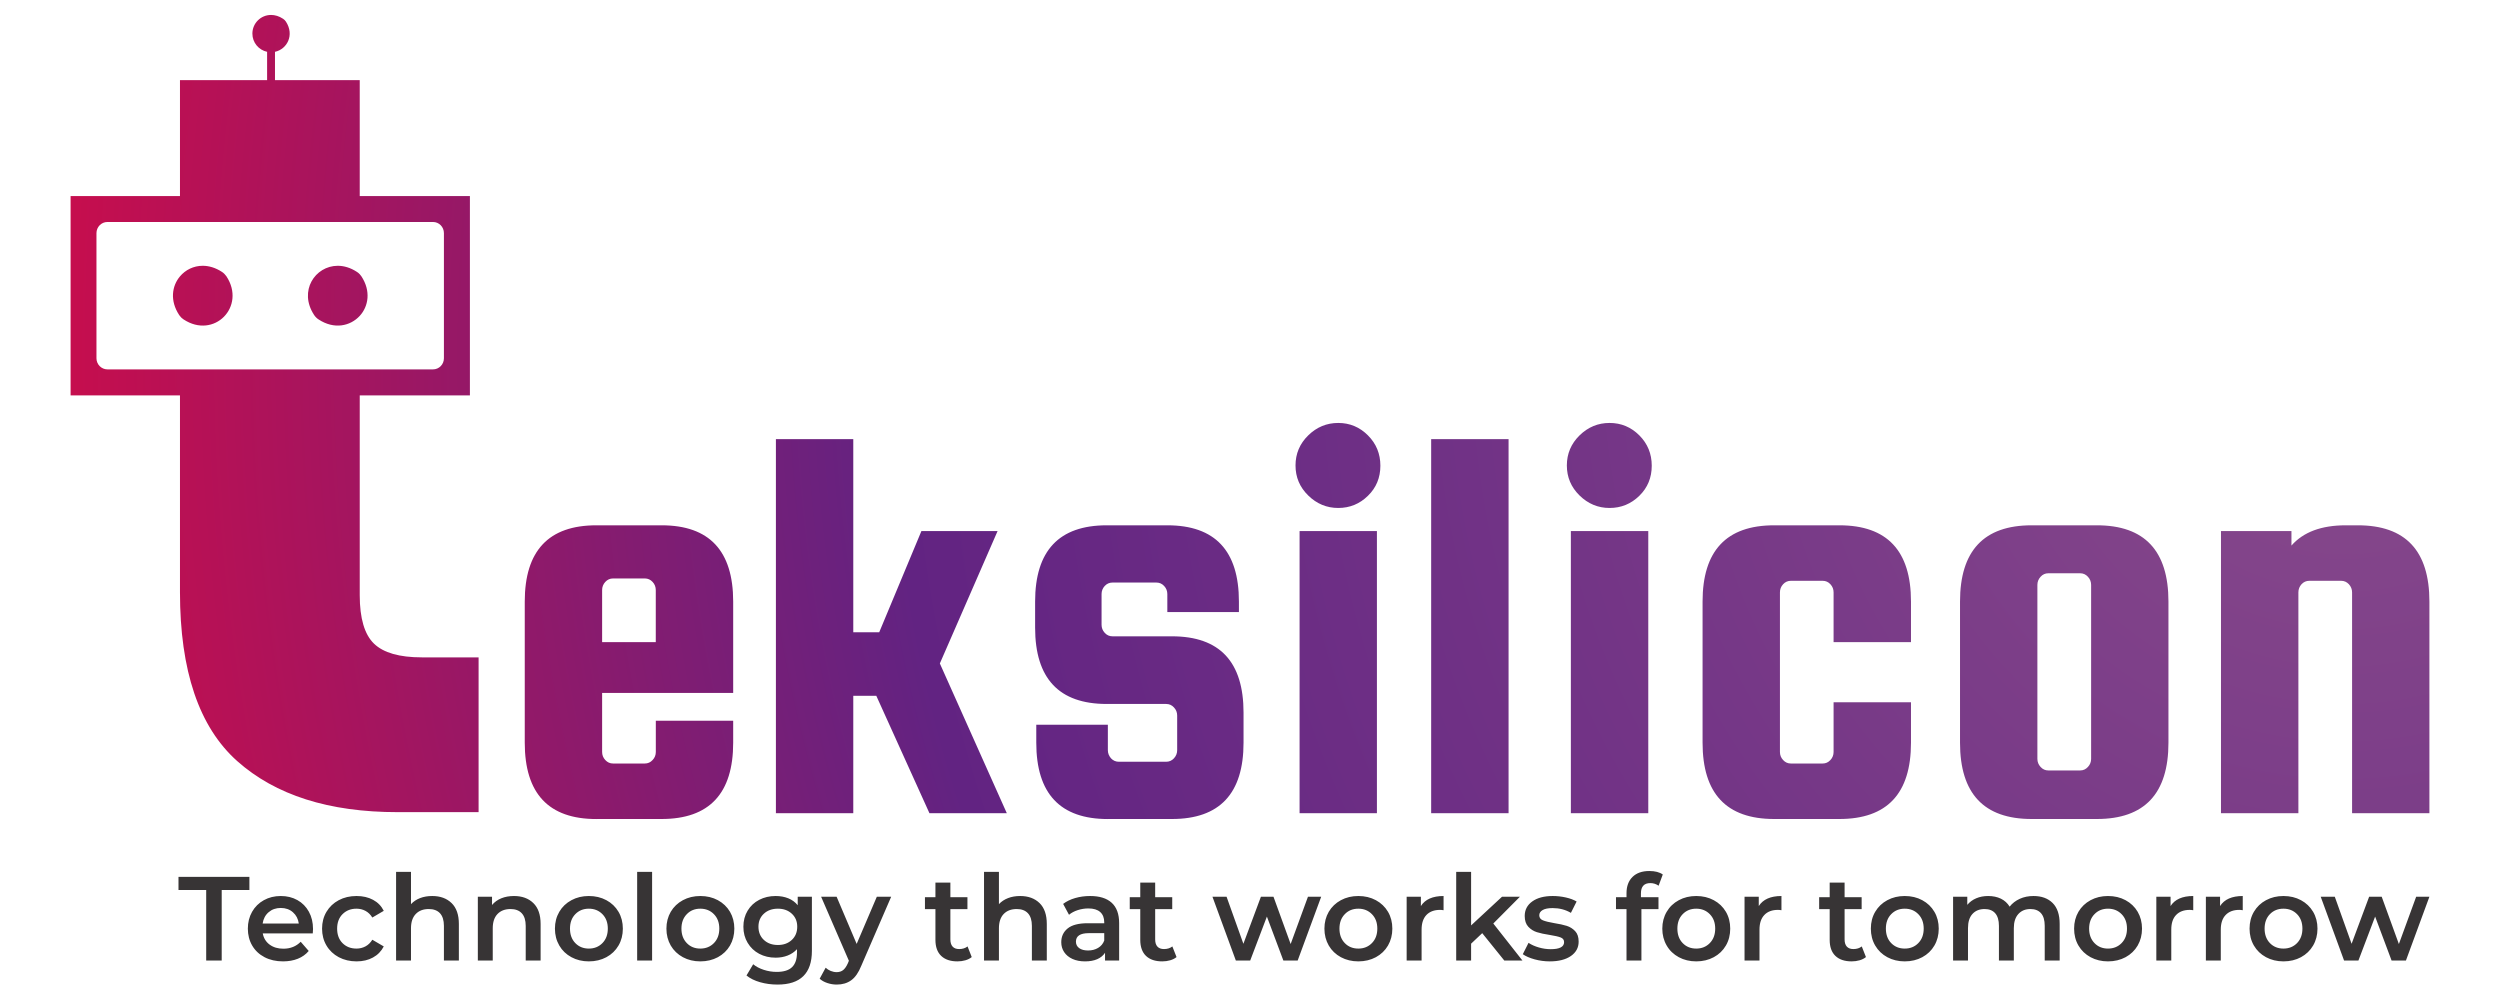
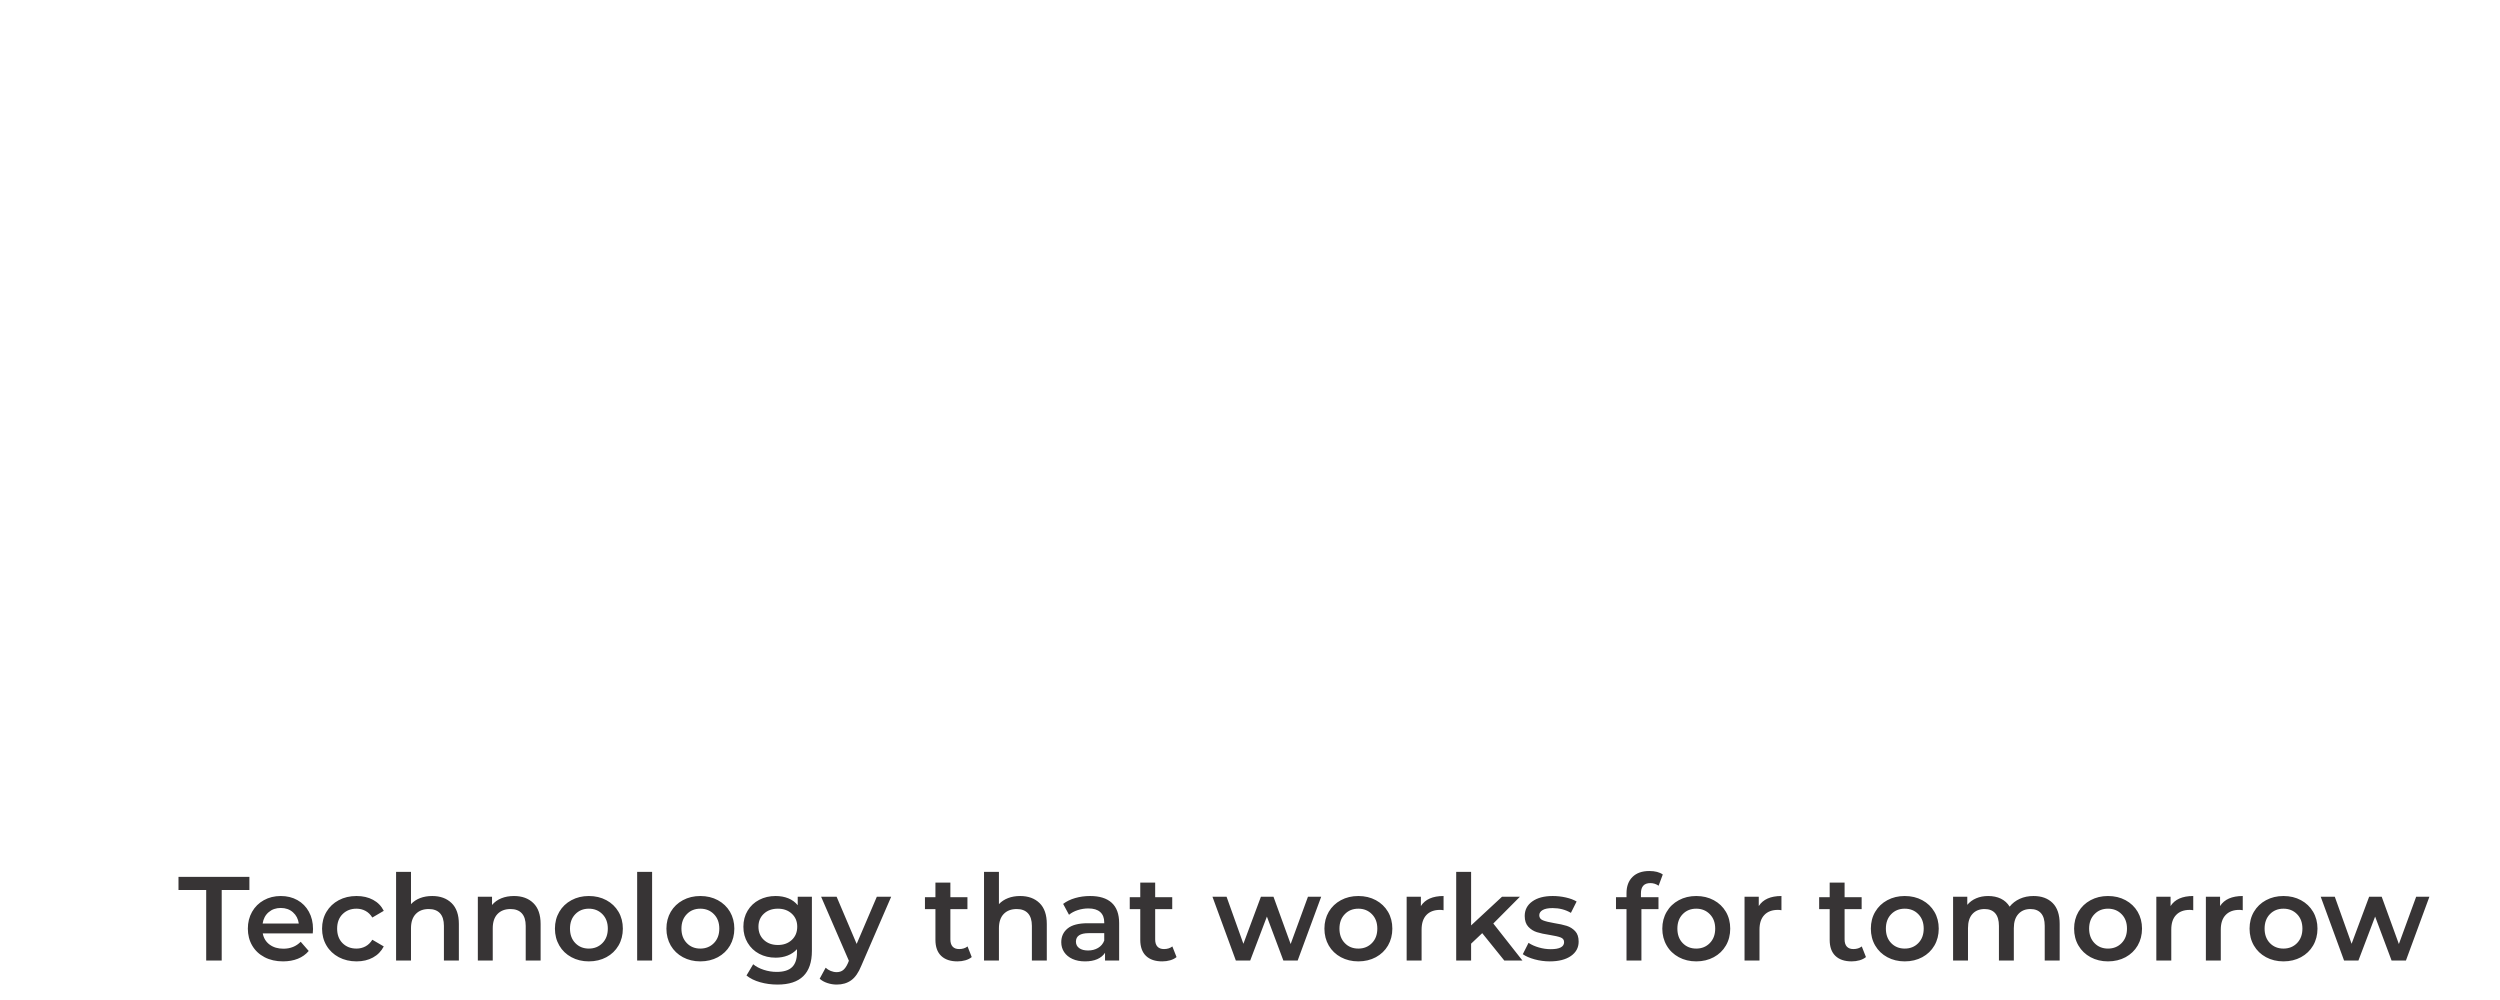
<svg xmlns="http://www.w3.org/2000/svg" width="245px" height="98px" viewBox="0 0 244 98" version="1.1">
  <defs>
    <radialGradient id="radial0" gradientUnits="userSpaceOnUse" cx="9925.46" cy="1383.46" fx="9925.46" fy="1383.46" r="5127.56" gradientTransform="matrix(-0.048,0.012,0.012,0.048,689.056,-150.708)">
      <stop offset="0" style="stop-color:rgb(16.078%,54.902%,85.098%);stop-opacity:1;" />
      <stop offset="0.012" style="stop-color:rgb(52.941%,28.627%,54.51%);stop-opacity:1;" />
      <stop offset="0.561" style="stop-color:rgb(38.431%,13.725%,50.98%);stop-opacity:1;" />
      <stop offset="0.98" style="stop-color:rgb(89.804%,2.745%,23.922%);stop-opacity:1;" />
      <stop offset="1" style="stop-color:rgb(89.804%,2.745%,23.922%);stop-opacity:1;" />
    </radialGradient>
  </defs>
  <g id="surface1">
    <path style=" stroke:none;fill-rule:nonzero;fill:rgb(21.569%,20.392%,20.784%);fill-opacity:1;" d="M 19.707 87.223 L 16.992 87.223 L 16.992 85.934 L 23.941 85.934 L 23.941 87.223 L 21.227 87.223 L 21.227 94.133 L 19.707 94.133 Z M 30.176 91.039 C 30.176 91.141 30.168 91.285 30.152 91.473 L 25.25 91.473 C 25.336 91.934 25.559 92.301 25.922 92.57 C 26.285 92.84 26.734 92.973 27.273 92.973 C 27.961 92.973 28.523 92.746 28.969 92.293 L 29.754 93.195 C 29.473 93.531 29.117 93.785 28.688 93.957 C 28.258 94.129 27.777 94.215 27.238 94.215 C 26.551 94.215 25.949 94.078 25.426 93.805 C 24.902 93.531 24.5 93.152 24.215 92.664 C 23.93 92.176 23.789 91.621 23.789 91.008 C 23.789 90.398 23.926 89.848 24.203 89.359 C 24.48 88.871 24.863 88.492 25.355 88.219 C 25.848 87.945 26.398 87.809 27.016 87.809 C 27.625 87.809 28.168 87.941 28.648 88.211 C 29.129 88.48 29.5 88.859 29.77 89.348 C 30.039 89.836 30.176 90.402 30.176 91.043 Z M 27.016 88.98 C 26.547 88.98 26.152 89.117 25.828 89.395 C 25.504 89.672 25.309 90.043 25.238 90.504 L 28.781 90.504 C 28.719 90.051 28.527 89.684 28.207 89.402 C 27.891 89.121 27.492 88.98 27.016 88.98 Z M 34.445 94.215 C 33.797 94.215 33.215 94.078 32.699 93.805 C 32.188 93.531 31.785 93.152 31.496 92.664 C 31.207 92.176 31.062 91.621 31.062 91.008 C 31.062 90.391 31.207 89.84 31.496 89.355 C 31.785 88.871 32.184 88.492 32.695 88.219 C 33.207 87.945 33.789 87.809 34.445 87.809 C 35.059 87.809 35.598 87.934 36.062 88.184 C 36.527 88.434 36.875 88.793 37.109 89.262 L 35.988 89.918 C 35.809 89.629 35.586 89.41 35.316 89.266 C 35.047 89.121 34.75 89.051 34.434 89.051 C 33.887 89.051 33.434 89.227 33.074 89.582 C 32.715 89.938 32.539 90.414 32.539 91.008 C 32.539 91.598 32.715 92.074 33.07 92.43 C 33.426 92.785 33.879 92.961 34.434 92.961 C 34.75 92.961 35.047 92.891 35.316 92.746 C 35.586 92.602 35.809 92.383 35.988 92.094 L 37.109 92.75 C 36.867 93.219 36.516 93.582 36.051 93.836 C 35.59 94.09 35.051 94.215 34.445 94.215 Z M 41.859 87.809 C 42.648 87.809 43.277 88.039 43.754 88.5 C 44.23 88.961 44.469 89.645 44.469 90.551 L 44.469 94.133 L 43.004 94.133 L 43.004 90.738 C 43.004 90.191 42.875 89.777 42.621 89.5 C 42.363 89.223 41.996 89.086 41.52 89.086 C 40.98 89.086 40.559 89.246 40.246 89.57 C 39.934 89.895 39.777 90.363 39.777 90.973 L 39.777 94.133 L 38.316 94.133 L 38.316 85.441 L 39.777 85.441 L 39.777 88.605 C 40.02 88.348 40.316 88.148 40.672 88.012 C 41.027 87.875 41.422 87.809 41.859 87.809 Z M 49.871 87.809 C 50.66 87.809 51.293 88.039 51.766 88.5 C 52.242 88.961 52.48 89.645 52.48 90.551 L 52.48 94.133 L 51.02 94.133 L 51.02 90.738 C 51.02 90.191 50.891 89.777 50.633 89.5 C 50.375 89.223 50.008 89.086 49.531 89.086 C 48.996 89.086 48.57 89.246 48.258 89.57 C 47.945 89.895 47.789 90.363 47.789 90.973 L 47.789 94.133 L 46.328 94.133 L 46.328 87.879 L 47.719 87.879 L 47.719 88.688 C 47.961 88.398 48.266 88.18 48.633 88.031 C 49 87.883 49.41 87.809 49.871 87.809 Z M 57.207 94.215 C 56.574 94.215 56.004 94.078 55.5 93.805 C 54.992 93.531 54.594 93.152 54.312 92.664 C 54.027 92.176 53.883 91.621 53.883 91.008 C 53.883 90.391 54.027 89.84 54.312 89.355 C 54.594 88.871 54.992 88.492 55.5 88.219 C 56.004 87.945 56.574 87.809 57.207 87.809 C 57.844 87.809 58.418 87.945 58.926 88.219 C 59.434 88.492 59.828 88.871 60.113 89.355 C 60.398 89.84 60.539 90.391 60.539 91.008 C 60.539 91.621 60.398 92.176 60.113 92.664 C 59.828 93.152 59.434 93.531 58.926 93.805 C 58.418 94.078 57.844 94.215 57.207 94.215 Z M 57.207 92.961 C 57.742 92.961 58.188 92.781 58.539 92.422 C 58.891 92.062 59.066 91.59 59.066 91.004 C 59.066 90.418 58.891 89.949 58.539 89.59 C 58.188 89.23 57.742 89.051 57.207 89.051 C 56.668 89.051 56.227 89.23 55.879 89.59 C 55.531 89.949 55.359 90.418 55.359 91.004 C 55.359 91.59 55.531 92.062 55.879 92.422 C 56.227 92.781 56.668 92.961 57.207 92.961 Z M 61.941 85.441 L 63.406 85.441 L 63.406 94.133 L 61.941 94.133 Z M 68.129 94.215 C 67.5 94.215 66.93 94.078 66.422 93.805 C 65.918 93.531 65.52 93.152 65.234 92.664 C 64.953 92.176 64.809 91.621 64.809 91.008 C 64.809 90.391 64.953 89.84 65.234 89.355 C 65.52 88.871 65.918 88.492 66.422 88.219 C 66.93 87.945 67.5 87.809 68.129 87.809 C 68.77 87.809 69.344 87.945 69.852 88.219 C 70.355 88.492 70.754 88.871 71.039 89.355 C 71.32 89.84 71.465 90.391 71.465 91.008 C 71.465 91.621 71.32 92.176 71.039 92.664 C 70.754 93.152 70.355 93.531 69.852 93.805 C 69.344 94.078 68.77 94.215 68.129 94.215 Z M 68.129 92.961 C 68.668 92.961 69.113 92.781 69.465 92.422 C 69.816 92.062 69.992 91.59 69.992 91.004 C 69.992 90.418 69.816 89.949 69.465 89.59 C 69.113 89.23 68.668 89.051 68.129 89.051 C 67.594 89.051 67.148 89.23 66.805 89.59 C 66.457 89.949 66.281 90.418 66.281 91.004 C 66.281 91.59 66.457 92.062 66.805 92.422 C 67.148 92.781 67.594 92.961 68.129 92.961 Z M 79.066 87.879 L 79.066 93.184 C 79.066 95.387 77.945 96.488 75.699 96.488 C 75.098 96.488 74.527 96.41 73.992 96.258 C 73.453 96.105 73.008 95.887 72.656 95.598 L 73.312 94.496 C 73.586 94.723 73.93 94.906 74.348 95.043 C 74.766 95.18 75.188 95.246 75.617 95.246 C 76.305 95.246 76.805 95.09 77.125 94.777 C 77.445 94.465 77.605 93.988 77.605 93.348 L 77.605 93.02 C 77.355 93.293 77.051 93.5 76.691 93.641 C 76.336 93.781 75.941 93.852 75.512 93.852 C 74.918 93.852 74.383 93.727 73.902 93.473 C 73.422 93.219 73.047 92.859 72.77 92.398 C 72.492 91.938 72.352 91.414 72.352 90.82 C 72.352 90.227 72.492 89.699 72.77 89.242 C 73.047 88.785 73.422 88.434 73.902 88.184 C 74.383 87.934 74.918 87.809 75.512 87.809 C 75.965 87.809 76.375 87.883 76.746 88.031 C 77.117 88.18 77.426 88.406 77.676 88.711 L 77.676 87.879 Z M 75.734 92.609 C 76.289 92.609 76.742 92.445 77.098 92.113 C 77.453 91.781 77.629 91.348 77.629 90.816 C 77.629 90.297 77.453 89.871 77.098 89.543 C 76.742 89.215 76.289 89.051 75.734 89.051 C 75.172 89.051 74.715 89.215 74.359 89.543 C 74.004 89.871 73.828 90.297 73.828 90.816 C 73.828 91.348 74.004 91.781 74.359 92.113 C 74.715 92.445 75.172 92.609 75.734 92.609 Z M 86.836 87.879 L 83.91 94.637 C 83.637 95.316 83.305 95.793 82.914 96.07 C 82.527 96.348 82.055 96.488 81.5 96.488 C 81.188 96.488 80.879 96.438 80.578 96.336 C 80.273 96.234 80.023 96.094 79.828 95.914 L 80.414 94.836 C 80.555 94.969 80.719 95.074 80.91 95.152 C 81.102 95.23 81.293 95.27 81.488 95.27 C 81.746 95.27 81.957 95.203 82.125 95.07 C 82.293 94.938 82.449 94.715 82.59 94.402 L 82.691 94.156 L 79.969 87.879 L 81.488 87.879 L 83.453 92.504 L 85.43 87.879 Z M 94.73 93.793 C 94.559 93.934 94.348 94.039 94.105 94.109 C 93.859 94.18 93.598 94.215 93.324 94.215 C 92.641 94.215 92.109 94.035 91.734 93.676 C 91.359 93.316 91.172 92.793 91.172 92.105 L 91.172 89.098 L 90.145 89.098 L 90.145 87.926 L 91.172 87.926 L 91.172 86.496 L 92.637 86.496 L 92.637 87.926 L 94.309 87.926 L 94.309 89.098 L 92.637 89.098 L 92.637 92.07 C 92.637 92.375 92.711 92.609 92.859 92.77 C 93.004 92.93 93.219 93.008 93.5 93.008 C 93.828 93.008 94.102 92.922 94.32 92.75 Z M 99.477 87.809 C 100.266 87.809 100.898 88.039 101.375 88.5 C 101.848 88.961 102.086 89.645 102.086 90.551 L 102.086 94.133 L 100.625 94.133 L 100.625 90.738 C 100.625 90.191 100.496 89.777 100.238 89.5 C 99.98 89.223 99.613 89.086 99.141 89.086 C 98.602 89.086 98.176 89.246 97.863 89.57 C 97.551 89.895 97.395 90.363 97.395 90.973 L 97.395 94.133 L 95.934 94.133 L 95.934 85.441 L 97.395 85.441 L 97.395 88.605 C 97.637 88.348 97.938 88.148 98.293 88.012 C 98.645 87.875 99.043 87.809 99.477 87.809 Z M 106.332 87.809 C 107.254 87.809 107.957 88.027 108.445 88.469 C 108.93 88.91 109.176 89.578 109.176 90.469 L 109.176 94.133 L 107.793 94.133 L 107.793 93.371 C 107.617 93.645 107.359 93.855 107.027 94 C 106.695 94.145 106.297 94.215 105.828 94.215 C 105.363 94.215 104.953 94.137 104.602 93.977 C 104.25 93.816 103.98 93.594 103.789 93.309 C 103.598 93.023 103.504 92.699 103.504 92.34 C 103.504 91.777 103.711 91.328 104.129 90.988 C 104.547 90.648 105.203 90.477 106.098 90.477 L 107.715 90.477 L 107.715 90.383 C 107.715 89.949 107.582 89.613 107.32 89.379 C 107.059 89.145 106.672 89.027 106.156 89.027 C 105.805 89.027 105.461 89.082 105.121 89.191 C 104.781 89.301 104.496 89.453 104.262 89.648 L 103.688 88.582 C 104.016 88.332 104.41 88.141 104.871 88.008 C 105.332 87.875 105.816 87.809 106.332 87.809 Z M 106.133 93.148 C 106.5 93.148 106.824 93.066 107.109 92.898 C 107.395 92.73 107.598 92.488 107.715 92.176 L 107.715 91.449 L 106.203 91.449 C 105.363 91.449 104.941 91.727 104.941 92.281 C 104.941 92.547 105.047 92.758 105.258 92.914 C 105.469 93.07 105.762 93.148 106.133 93.148 Z M 114.801 93.793 C 114.629 93.934 114.422 94.039 114.176 94.109 C 113.93 94.18 113.672 94.215 113.398 94.215 C 112.711 94.215 112.18 94.035 111.805 93.676 C 111.434 93.316 111.246 92.793 111.246 92.105 L 111.246 89.098 L 110.215 89.098 L 110.215 87.926 L 111.246 87.926 L 111.246 86.496 L 112.707 86.496 L 112.707 87.926 L 114.379 87.926 L 114.379 89.098 L 112.707 89.098 L 112.707 92.07 C 112.707 92.375 112.781 92.609 112.93 92.77 C 113.078 92.93 113.293 93.008 113.574 93.008 C 113.898 93.008 114.172 92.922 114.391 92.75 Z M 128.977 87.879 L 126.672 94.133 L 125.27 94.133 L 123.656 89.824 L 122.02 94.133 L 120.613 94.133 L 118.32 87.879 L 119.703 87.879 L 121.352 92.492 L 123.07 87.879 L 124.301 87.879 L 125.984 92.516 L 127.68 87.879 Z M 132.617 94.215 C 131.984 94.215 131.414 94.078 130.906 93.805 C 130.402 93.531 130.004 93.152 129.719 92.664 C 129.438 92.176 129.293 91.621 129.293 91.008 C 129.293 90.391 129.438 89.84 129.719 89.355 C 130.004 88.871 130.402 88.492 130.906 88.219 C 131.414 87.945 131.984 87.809 132.617 87.809 C 133.254 87.809 133.828 87.945 134.336 88.219 C 134.84 88.492 135.238 88.871 135.523 89.355 C 135.809 89.84 135.949 90.391 135.949 91.008 C 135.949 91.621 135.805 92.176 135.523 92.664 C 135.238 93.152 134.84 93.531 134.336 93.805 C 133.828 94.078 133.254 94.215 132.617 94.215 Z M 132.617 92.961 C 133.152 92.961 133.598 92.781 133.949 92.422 C 134.301 92.062 134.477 91.59 134.477 91.004 C 134.477 90.418 134.301 89.949 133.949 89.59 C 133.598 89.23 133.152 89.051 132.617 89.051 C 132.078 89.051 131.633 89.23 131.289 89.59 C 130.941 89.949 130.766 90.418 130.766 91.004 C 130.766 91.59 130.941 92.062 131.289 92.422 C 131.633 92.781 132.078 92.961 132.617 92.961 Z M 138.746 88.793 C 139.164 88.137 139.906 87.809 140.969 87.809 L 140.969 89.203 C 140.844 89.18 140.73 89.168 140.629 89.168 C 140.059 89.168 139.613 89.332 139.293 89.664 C 138.977 89.996 138.816 90.473 138.816 91.098 L 138.816 94.133 L 137.352 94.133 L 137.352 87.879 L 138.746 87.879 Z M 144.758 91.449 L 143.668 92.48 L 143.668 94.133 L 142.207 94.133 L 142.207 85.441 L 143.668 85.441 L 143.668 90.691 L 146.699 87.879 L 148.453 87.879 L 145.844 90.504 L 148.699 94.133 L 146.922 94.133 Z M 151.379 94.215 C 150.871 94.215 150.375 94.148 149.891 94.016 C 149.41 93.883 149.023 93.715 148.734 93.512 L 149.297 92.398 C 149.574 92.586 149.914 92.738 150.309 92.852 C 150.699 92.965 151.09 93.02 151.473 93.02 C 152.344 93.02 152.781 92.789 152.781 92.328 C 152.781 92.109 152.668 91.957 152.449 91.871 C 152.227 91.785 151.867 91.703 151.379 91.625 C 150.863 91.547 150.441 91.457 150.121 91.355 C 149.797 91.254 149.516 91.078 149.277 90.824 C 149.039 90.57 148.922 90.219 148.922 89.766 C 148.922 89.172 149.168 88.695 149.664 88.34 C 150.16 87.984 150.828 87.809 151.668 87.809 C 152.098 87.809 152.527 87.855 152.957 87.953 C 153.387 88.051 153.734 88.184 154.008 88.348 L 153.449 89.461 C 152.918 89.148 152.32 88.992 151.656 88.992 C 151.23 88.992 150.902 89.055 150.68 89.184 C 150.461 89.312 150.348 89.484 150.348 89.695 C 150.348 89.93 150.465 90.094 150.703 90.191 C 150.941 90.289 151.312 90.379 151.809 90.465 C 152.309 90.543 152.719 90.633 153.039 90.734 C 153.359 90.836 153.633 91.008 153.863 91.25 C 154.094 91.492 154.207 91.836 154.207 92.281 C 154.207 92.867 153.953 93.336 153.449 93.688 C 152.941 94.039 152.25 94.215 151.379 94.215 Z M 161.238 86.543 C 160.621 86.543 160.312 86.879 160.312 87.551 L 160.312 87.926 L 162.031 87.926 L 162.031 89.098 L 160.359 89.098 L 160.359 94.133 L 158.898 94.133 L 158.898 89.098 L 157.867 89.098 L 157.867 87.926 L 158.898 87.926 L 158.898 87.527 C 158.898 86.855 159.094 86.328 159.484 85.941 C 159.875 85.555 160.422 85.359 161.133 85.359 C 161.695 85.359 162.133 85.473 162.453 85.699 L 162.043 86.801 C 161.797 86.629 161.527 86.543 161.238 86.543 Z M 165.73 94.215 C 165.098 94.215 164.527 94.078 164.023 93.805 C 163.516 93.531 163.117 93.152 162.836 92.664 C 162.551 92.176 162.406 91.621 162.406 91.008 C 162.406 90.391 162.551 89.84 162.836 89.355 C 163.117 88.871 163.516 88.492 164.023 88.219 C 164.527 87.945 165.098 87.809 165.73 87.809 C 166.367 87.809 166.941 87.945 167.449 88.219 C 167.957 88.492 168.352 88.871 168.637 89.355 C 168.922 89.84 169.062 90.391 169.062 91.008 C 169.062 91.621 168.922 92.176 168.637 92.664 C 168.352 93.152 167.957 93.531 167.449 93.805 C 166.941 94.078 166.367 94.215 165.73 94.215 Z M 165.73 92.961 C 166.266 92.961 166.711 92.781 167.062 92.422 C 167.414 92.062 167.59 91.59 167.59 91.004 C 167.59 90.418 167.414 89.949 167.062 89.59 C 166.711 89.23 166.266 89.051 165.73 89.051 C 165.191 89.051 164.75 89.23 164.402 89.59 C 164.055 89.949 163.883 90.418 163.883 91.004 C 163.883 91.59 164.055 92.062 164.402 92.422 C 164.75 92.781 165.191 92.961 165.73 92.961 Z M 171.859 88.793 C 172.281 88.137 173.02 87.809 174.082 87.809 L 174.082 89.203 C 173.957 89.18 173.844 89.168 173.742 89.168 C 173.172 89.168 172.727 89.332 172.41 89.664 C 172.09 89.996 171.93 90.473 171.93 91.098 L 171.93 94.133 L 170.465 94.133 L 170.465 87.879 L 171.859 87.879 Z M 182.363 93.793 C 182.191 93.934 181.98 94.039 181.738 94.109 C 181.492 94.18 181.23 94.215 180.961 94.215 C 180.273 94.215 179.742 94.035 179.367 93.676 C 178.992 93.316 178.809 92.793 178.809 92.105 L 178.809 89.098 L 177.777 89.098 L 177.777 87.926 L 178.809 87.926 L 178.809 86.496 L 180.27 86.496 L 180.27 87.926 L 181.941 87.926 L 181.941 89.098 L 180.27 89.098 L 180.27 92.07 C 180.27 92.375 180.344 92.609 180.492 92.77 C 180.641 92.93 180.852 93.008 181.133 93.008 C 181.461 93.008 181.734 92.922 181.953 92.75 Z M 186.164 94.215 C 185.531 94.215 184.965 94.078 184.457 93.805 C 183.949 93.531 183.555 93.152 183.27 92.664 C 182.984 92.176 182.844 91.621 182.844 91.008 C 182.844 90.391 182.984 89.84 183.27 89.355 C 183.555 88.871 183.949 88.492 184.457 88.219 C 184.965 87.945 185.531 87.809 186.164 87.809 C 186.805 87.809 187.375 87.945 187.883 88.219 C 188.391 88.492 188.785 88.871 189.07 89.355 C 189.355 89.84 189.496 90.391 189.496 91.008 C 189.496 91.621 189.355 92.176 189.07 92.664 C 188.785 93.152 188.391 93.531 187.883 93.805 C 187.375 94.078 186.805 94.215 186.164 94.215 Z M 186.164 92.961 C 186.703 92.961 187.148 92.781 187.496 92.422 C 187.848 92.062 188.023 91.59 188.023 91.004 C 188.023 90.418 187.848 89.949 187.496 89.59 C 187.148 89.23 186.703 89.051 186.164 89.051 C 185.625 89.051 185.184 89.23 184.836 89.59 C 184.488 89.949 184.316 90.418 184.316 91.004 C 184.316 91.59 184.488 92.062 184.836 92.422 C 185.184 92.781 185.625 92.961 186.164 92.961 Z M 198.785 87.809 C 199.574 87.809 200.195 88.035 200.656 88.492 C 201.117 88.949 201.348 89.637 201.348 90.547 L 201.348 94.133 L 199.883 94.133 L 199.883 90.734 C 199.883 90.191 199.766 89.777 199.523 89.5 C 199.281 89.223 198.934 89.086 198.48 89.086 C 197.988 89.086 197.598 89.246 197.301 89.57 C 197.004 89.895 196.855 90.359 196.855 90.957 L 196.855 94.133 L 195.395 94.133 L 195.395 90.738 C 195.395 90.191 195.273 89.777 195.031 89.5 C 194.789 89.223 194.441 89.086 193.988 89.086 C 193.488 89.086 193.094 89.246 192.801 89.566 C 192.508 89.887 192.363 90.352 192.363 90.961 L 192.363 94.133 L 190.902 94.133 L 190.902 87.879 L 192.293 87.879 L 192.293 88.676 C 192.527 88.395 192.82 88.18 193.172 88.031 C 193.52 87.883 193.91 87.809 194.34 87.809 C 194.809 87.809 195.223 87.895 195.586 88.07 C 195.949 88.246 196.234 88.508 196.445 88.852 C 196.703 88.523 197.035 88.266 197.441 88.082 C 197.844 87.898 198.293 87.809 198.785 87.809 Z M 206.082 94.215 C 205.453 94.215 204.883 94.078 204.375 93.805 C 203.871 93.531 203.473 93.152 203.188 92.664 C 202.902 92.176 202.762 91.621 202.762 91.004 C 202.762 90.391 202.906 89.84 203.188 89.355 C 203.473 88.871 203.871 88.492 204.375 88.219 C 204.883 87.945 205.453 87.809 206.082 87.809 C 206.723 87.809 207.297 87.945 207.805 88.219 C 208.309 88.492 208.707 88.871 208.992 89.355 C 209.273 89.84 209.418 90.391 209.418 91.004 C 209.418 91.621 209.273 92.176 208.992 92.664 C 208.707 93.152 208.309 93.531 207.805 93.805 C 207.297 94.078 206.723 94.215 206.082 94.215 Z M 206.082 92.961 C 206.621 92.961 207.066 92.781 207.418 92.422 C 207.77 92.062 207.945 91.59 207.945 91.004 C 207.945 90.418 207.77 89.945 207.418 89.59 C 207.066 89.23 206.621 89.051 206.082 89.051 C 205.547 89.051 205.102 89.23 204.758 89.59 C 204.41 89.945 204.234 90.418 204.234 91.004 C 204.234 91.59 204.41 92.062 204.758 92.422 C 205.102 92.781 205.547 92.961 206.082 92.961 Z M 212.215 88.793 C 212.633 88.137 213.375 87.809 214.438 87.809 L 214.438 89.203 C 214.312 89.18 214.199 89.168 214.098 89.168 C 213.527 89.168 213.082 89.332 212.762 89.664 C 212.441 89.996 212.285 90.473 212.285 91.098 L 212.285 94.133 L 210.82 94.133 L 210.82 87.879 L 212.215 87.879 Z M 217.066 88.793 C 217.488 88.137 218.23 87.809 219.289 87.809 L 219.289 89.203 C 219.164 89.18 219.051 89.168 218.949 89.168 C 218.383 89.168 217.938 89.332 217.617 89.664 C 217.297 89.996 217.137 90.473 217.137 91.098 L 217.137 94.133 L 215.676 94.133 L 215.676 87.879 L 217.066 87.879 Z M 223.277 94.215 C 222.648 94.215 222.078 94.078 221.57 93.805 C 221.062 93.531 220.668 93.152 220.383 92.664 C 220.098 92.176 219.957 91.621 219.957 91.004 C 219.957 90.391 220.098 89.84 220.383 89.355 C 220.668 88.871 221.062 88.492 221.57 88.219 C 222.078 87.945 222.648 87.809 223.277 87.809 C 223.918 87.809 224.492 87.945 224.996 88.219 C 225.504 88.492 225.898 88.871 226.184 89.355 C 226.469 89.84 226.613 90.391 226.613 91.004 C 226.613 91.621 226.469 92.176 226.184 92.664 C 225.898 93.152 225.504 93.531 224.996 93.805 C 224.492 94.078 223.918 94.215 223.277 94.215 Z M 223.277 92.961 C 223.816 92.961 224.262 92.781 224.613 92.422 C 224.961 92.062 225.137 91.59 225.137 91.004 C 225.137 90.418 224.961 89.945 224.613 89.59 C 224.262 89.23 223.816 89.051 223.277 89.051 C 222.742 89.051 222.297 89.23 221.949 89.59 C 221.605 89.945 221.43 90.418 221.43 91.004 C 221.43 91.59 221.605 92.062 221.949 92.422 C 222.297 92.781 222.742 92.961 223.277 92.961 Z M 237.582 87.879 L 235.281 94.133 L 233.875 94.133 L 232.262 89.824 L 230.625 94.133 L 229.219 94.133 L 226.93 87.879 L 228.309 87.879 L 229.957 92.492 L 231.676 87.879 L 232.906 87.879 L 234.59 92.516 L 236.285 87.879 Z M 237.582 87.879 " />
-     <path style=" stroke:none;fill-rule:evenodd;fill:url(#radial0);" d="M 24.234 3.293 C 24.234 4.172 24.852 4.902 25.676 5.078 L 25.676 7.855 L 17.137 7.855 L 17.137 19.215 L 6.418 19.215 L 6.418 38.75 L 17.137 38.75 L 17.137 58.023 C 17.137 65.73 19.004 71.25 22.75 74.59 C 26.5 77.926 31.73 79.59 38.465 79.59 L 46.402 79.59 L 46.402 64.422 L 40.84 64.422 C 38.637 64.422 37.078 63.973 36.152 63.078 C 35.227 62.188 34.754 60.602 34.754 58.328 L 34.754 38.75 L 45.543 38.75 C 45.551 38.75 45.551 38.75 45.551 38.742 L 45.551 19.215 L 34.754 19.215 L 34.754 7.855 L 26.449 7.855 L 26.449 5.078 C 27.625 4.824 28.383 3.438 27.516 2.113 C 27.445 2.008 27.352 1.91 27.246 1.844 C 26.848 1.578 26.441 1.465 26.062 1.465 C 25.055 1.465 24.234 2.281 24.234 3.293 Z M 57.941 80.262 L 64.332 80.262 C 69.012 80.262 71.352 77.77 71.352 72.781 L 71.352 70.633 L 63.77 70.633 L 63.77 73.691 C 63.77 73.996 63.668 74.258 63.457 74.48 C 63.25 74.711 62.992 74.824 62.695 74.824 L 59.582 74.824 C 59.277 74.824 59.027 74.711 58.816 74.48 C 58.609 74.258 58.508 73.996 58.508 73.691 L 58.508 67.91 L 71.352 67.91 L 71.352 58.957 C 71.352 53.973 69.012 51.48 64.336 51.48 L 57.941 51.48 C 53.266 51.48 50.926 53.973 50.926 58.957 L 50.926 72.781 C 50.926 77.77 53.266 80.266 57.941 80.266 Z M 108.07 80.262 L 114.352 80.262 C 119.027 80.262 121.367 77.77 121.367 72.781 L 121.367 69.84 C 121.367 64.852 119.031 62.359 114.352 62.359 L 108.523 62.359 C 108.223 62.359 107.969 62.246 107.762 62.016 C 107.555 61.793 107.453 61.527 107.453 61.227 L 107.453 58.219 C 107.453 57.918 107.555 57.652 107.762 57.426 C 107.969 57.203 108.223 57.09 108.523 57.09 L 112.824 57.09 C 113.129 57.09 113.379 57.203 113.586 57.426 C 113.797 57.652 113.898 57.918 113.898 58.219 L 113.898 59.98 L 120.914 59.98 L 120.914 58.957 C 120.914 53.973 118.574 51.48 113.898 51.48 L 107.957 51.48 C 103.281 51.48 100.941 53.973 100.941 58.957 L 100.941 61.508 C 100.941 66.492 103.281 68.988 107.957 68.988 L 113.785 68.988 C 114.09 68.988 114.34 69.102 114.547 69.328 C 114.758 69.551 114.863 69.82 114.863 70.117 L 114.863 73.52 C 114.863 73.824 114.758 74.086 114.547 74.316 C 114.34 74.539 114.09 74.652 113.785 74.652 L 109.145 74.652 C 108.844 74.652 108.59 74.539 108.379 74.316 C 108.18 74.086 108.07 73.824 108.07 73.52 L 108.07 71.027 L 101.055 71.027 L 101.055 72.781 C 101.055 77.77 103.391 80.266 108.07 80.266 Z M 173.367 80.262 L 179.758 80.262 C 184.438 80.262 186.777 77.77 186.777 72.781 L 186.777 68.82 L 179.191 68.82 L 179.191 73.691 C 179.191 73.996 179.09 74.258 178.883 74.48 C 178.676 74.711 178.418 74.824 178.121 74.824 L 175.008 74.824 C 174.703 74.824 174.449 74.711 174.242 74.48 C 174.035 74.258 173.934 73.996 173.934 73.691 L 173.934 58.055 C 173.934 57.746 174.035 57.484 174.242 57.258 C 174.449 57.031 174.703 56.918 175.008 56.918 L 178.121 56.918 C 178.418 56.918 178.676 57.031 178.883 57.258 C 179.09 57.484 179.191 57.746 179.191 58.055 L 179.191 62.926 L 186.777 62.926 L 186.777 58.957 C 186.777 53.973 184.438 51.48 179.758 51.48 L 173.367 51.48 C 168.688 51.48 166.352 53.973 166.352 58.957 L 166.352 72.781 C 166.352 77.77 168.688 80.262 173.367 80.262 Z M 198.598 80.262 L 204.992 80.262 C 209.672 80.262 212.008 77.77 212.008 72.781 L 212.008 58.957 C 212.008 53.973 209.672 51.48 204.992 51.48 L 198.598 51.48 C 193.922 51.48 191.582 53.973 191.582 58.957 L 191.582 72.781 C 191.582 77.77 193.922 80.262 198.598 80.262 Z M 8.953 35.109 L 8.953 22.848 C 8.953 22.242 9.438 21.754 10.027 21.754 L 41.938 21.754 C 42.527 21.754 43.004 22.242 43.004 22.848 L 43.004 35.109 C 43.004 35.715 42.527 36.199 41.938 36.199 L 10.027 36.199 C 9.438 36.199 8.953 35.715 8.953 35.109 Z M 17.137 27.086 C 16.344 28.027 16.137 29.469 17.055 30.867 C 17.078 30.906 17.098 30.938 17.137 30.973 C 17.227 31.102 17.352 31.211 17.488 31.301 C 20.473 33.277 23.652 30.047 21.684 27.07 C 21.57 26.906 21.414 26.75 21.25 26.645 C 20.613 26.23 19.969 26.047 19.367 26.047 C 18.473 26.047 17.672 26.449 17.137 27.086 Z M 30.281 30.867 C 30.395 31.039 30.543 31.191 30.715 31.301 C 32.254 32.32 33.836 31.953 34.754 30.957 C 35.613 30.023 35.867 28.512 34.91 27.07 C 34.867 27.004 34.812 26.938 34.754 26.875 C 34.672 26.785 34.574 26.703 34.477 26.645 C 33.844 26.23 33.199 26.047 32.598 26.047 C 30.379 26.051 28.738 28.52 30.281 30.867 Z M 154.297 42.668 C 153.469 43.48 153.051 44.465 153.051 45.613 C 153.051 46.77 153.469 47.746 154.297 48.559 C 155.129 49.371 156.105 49.781 157.238 49.781 C 158.371 49.781 159.344 49.383 160.156 48.586 C 160.965 47.797 161.371 46.812 161.371 45.641 C 161.371 44.469 160.965 43.48 160.156 42.668 C 159.344 41.855 158.371 41.449 157.238 41.449 C 156.105 41.449 155.129 41.855 154.297 42.668 Z M 127.707 42.668 C 126.875 43.48 126.461 44.465 126.461 45.613 C 126.461 46.77 126.875 47.746 127.707 48.559 C 128.535 49.371 129.516 49.781 130.648 49.781 C 131.777 49.781 132.75 49.383 133.559 48.586 C 134.371 47.797 134.777 46.812 134.777 45.641 C 134.777 44.469 134.371 43.48 133.559 42.668 C 132.75 41.855 131.777 41.449 130.648 41.449 C 129.516 41.449 128.535 41.855 127.707 42.668 Z M 139.754 79.695 L 147.34 79.695 L 147.34 43.035 L 139.754 43.035 Z M 75.539 43.035 L 75.539 79.695 L 83.121 79.695 L 83.121 68.191 L 85.379 68.191 L 90.586 79.695 L 98.168 79.695 L 91.605 65.02 L 97.262 52.047 L 89.797 52.047 L 85.664 61.961 L 83.121 61.961 L 83.121 43.035 Z M 229.379 51.48 C 227.004 51.48 225.23 52.137 224.062 53.465 L 224.062 52.047 L 217.156 52.047 L 217.156 79.695 L 224.742 79.695 L 224.742 58.055 C 224.742 57.746 224.844 57.484 225.051 57.254 C 225.258 57.031 225.516 56.918 225.812 56.918 L 228.926 56.918 C 229.23 56.918 229.48 57.031 229.691 57.254 C 229.898 57.484 230.004 57.746 230.004 58.055 L 230.004 79.695 L 237.582 79.695 L 237.582 58.957 C 237.582 53.973 235.246 51.48 230.566 51.48 Z M 199.477 75.16 C 199.273 74.938 199.164 74.676 199.164 74.371 L 199.164 57.316 C 199.164 57.012 199.273 56.746 199.477 56.523 C 199.684 56.293 199.938 56.18 200.238 56.18 L 203.352 56.18 C 203.656 56.18 203.906 56.293 204.117 56.523 C 204.324 56.746 204.43 57.012 204.43 57.316 L 204.43 74.371 C 204.43 74.676 204.324 74.938 204.117 75.16 C 203.906 75.391 203.656 75.504 203.352 75.504 L 200.238 75.504 C 199.938 75.504 199.684 75.391 199.477 75.16 Z M 58.508 57.824 C 58.508 57.523 58.609 57.258 58.816 57.031 C 59.023 56.805 59.277 56.688 59.582 56.688 L 62.695 56.688 C 62.992 56.688 63.25 56.805 63.457 57.031 C 63.664 57.254 63.766 57.523 63.766 57.824 L 63.766 62.926 L 58.508 62.926 Z M 153.445 79.695 L 161.031 79.695 L 161.031 52.047 L 153.445 52.047 Z M 126.859 79.695 L 134.438 79.695 L 134.438 52.047 L 126.859 52.047 Z M 126.859 79.695 " />
  </g>
</svg>